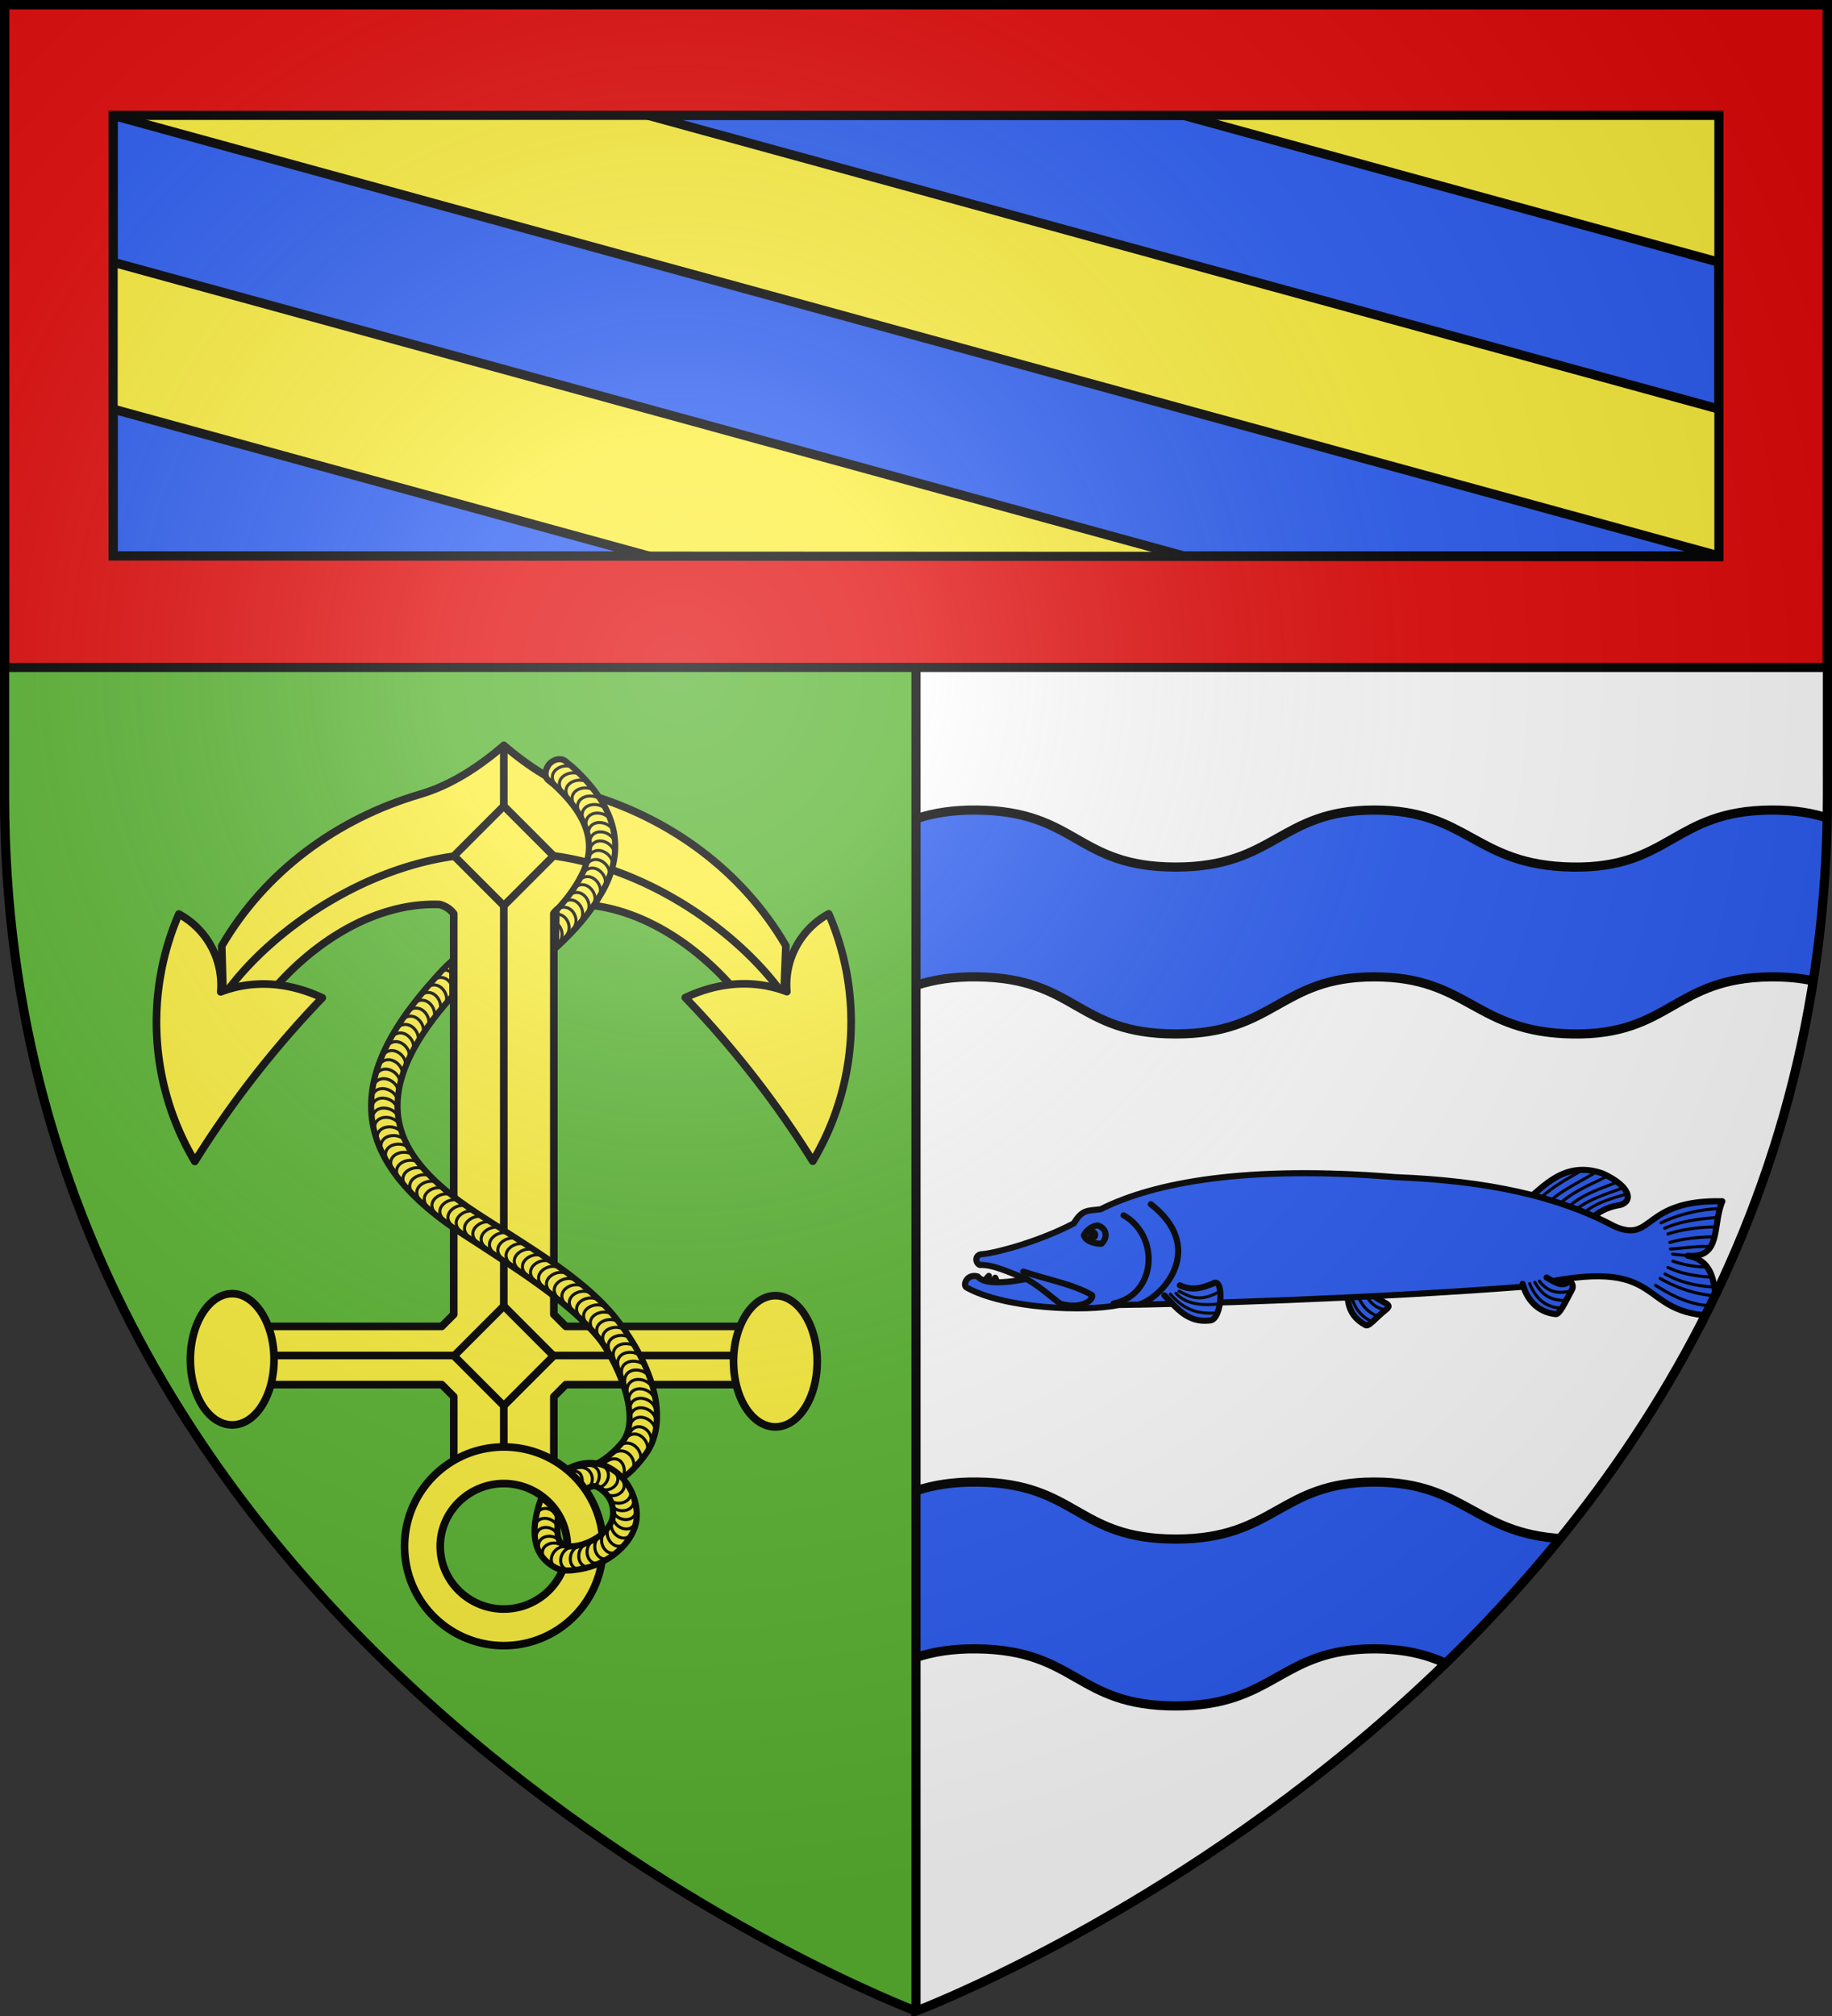
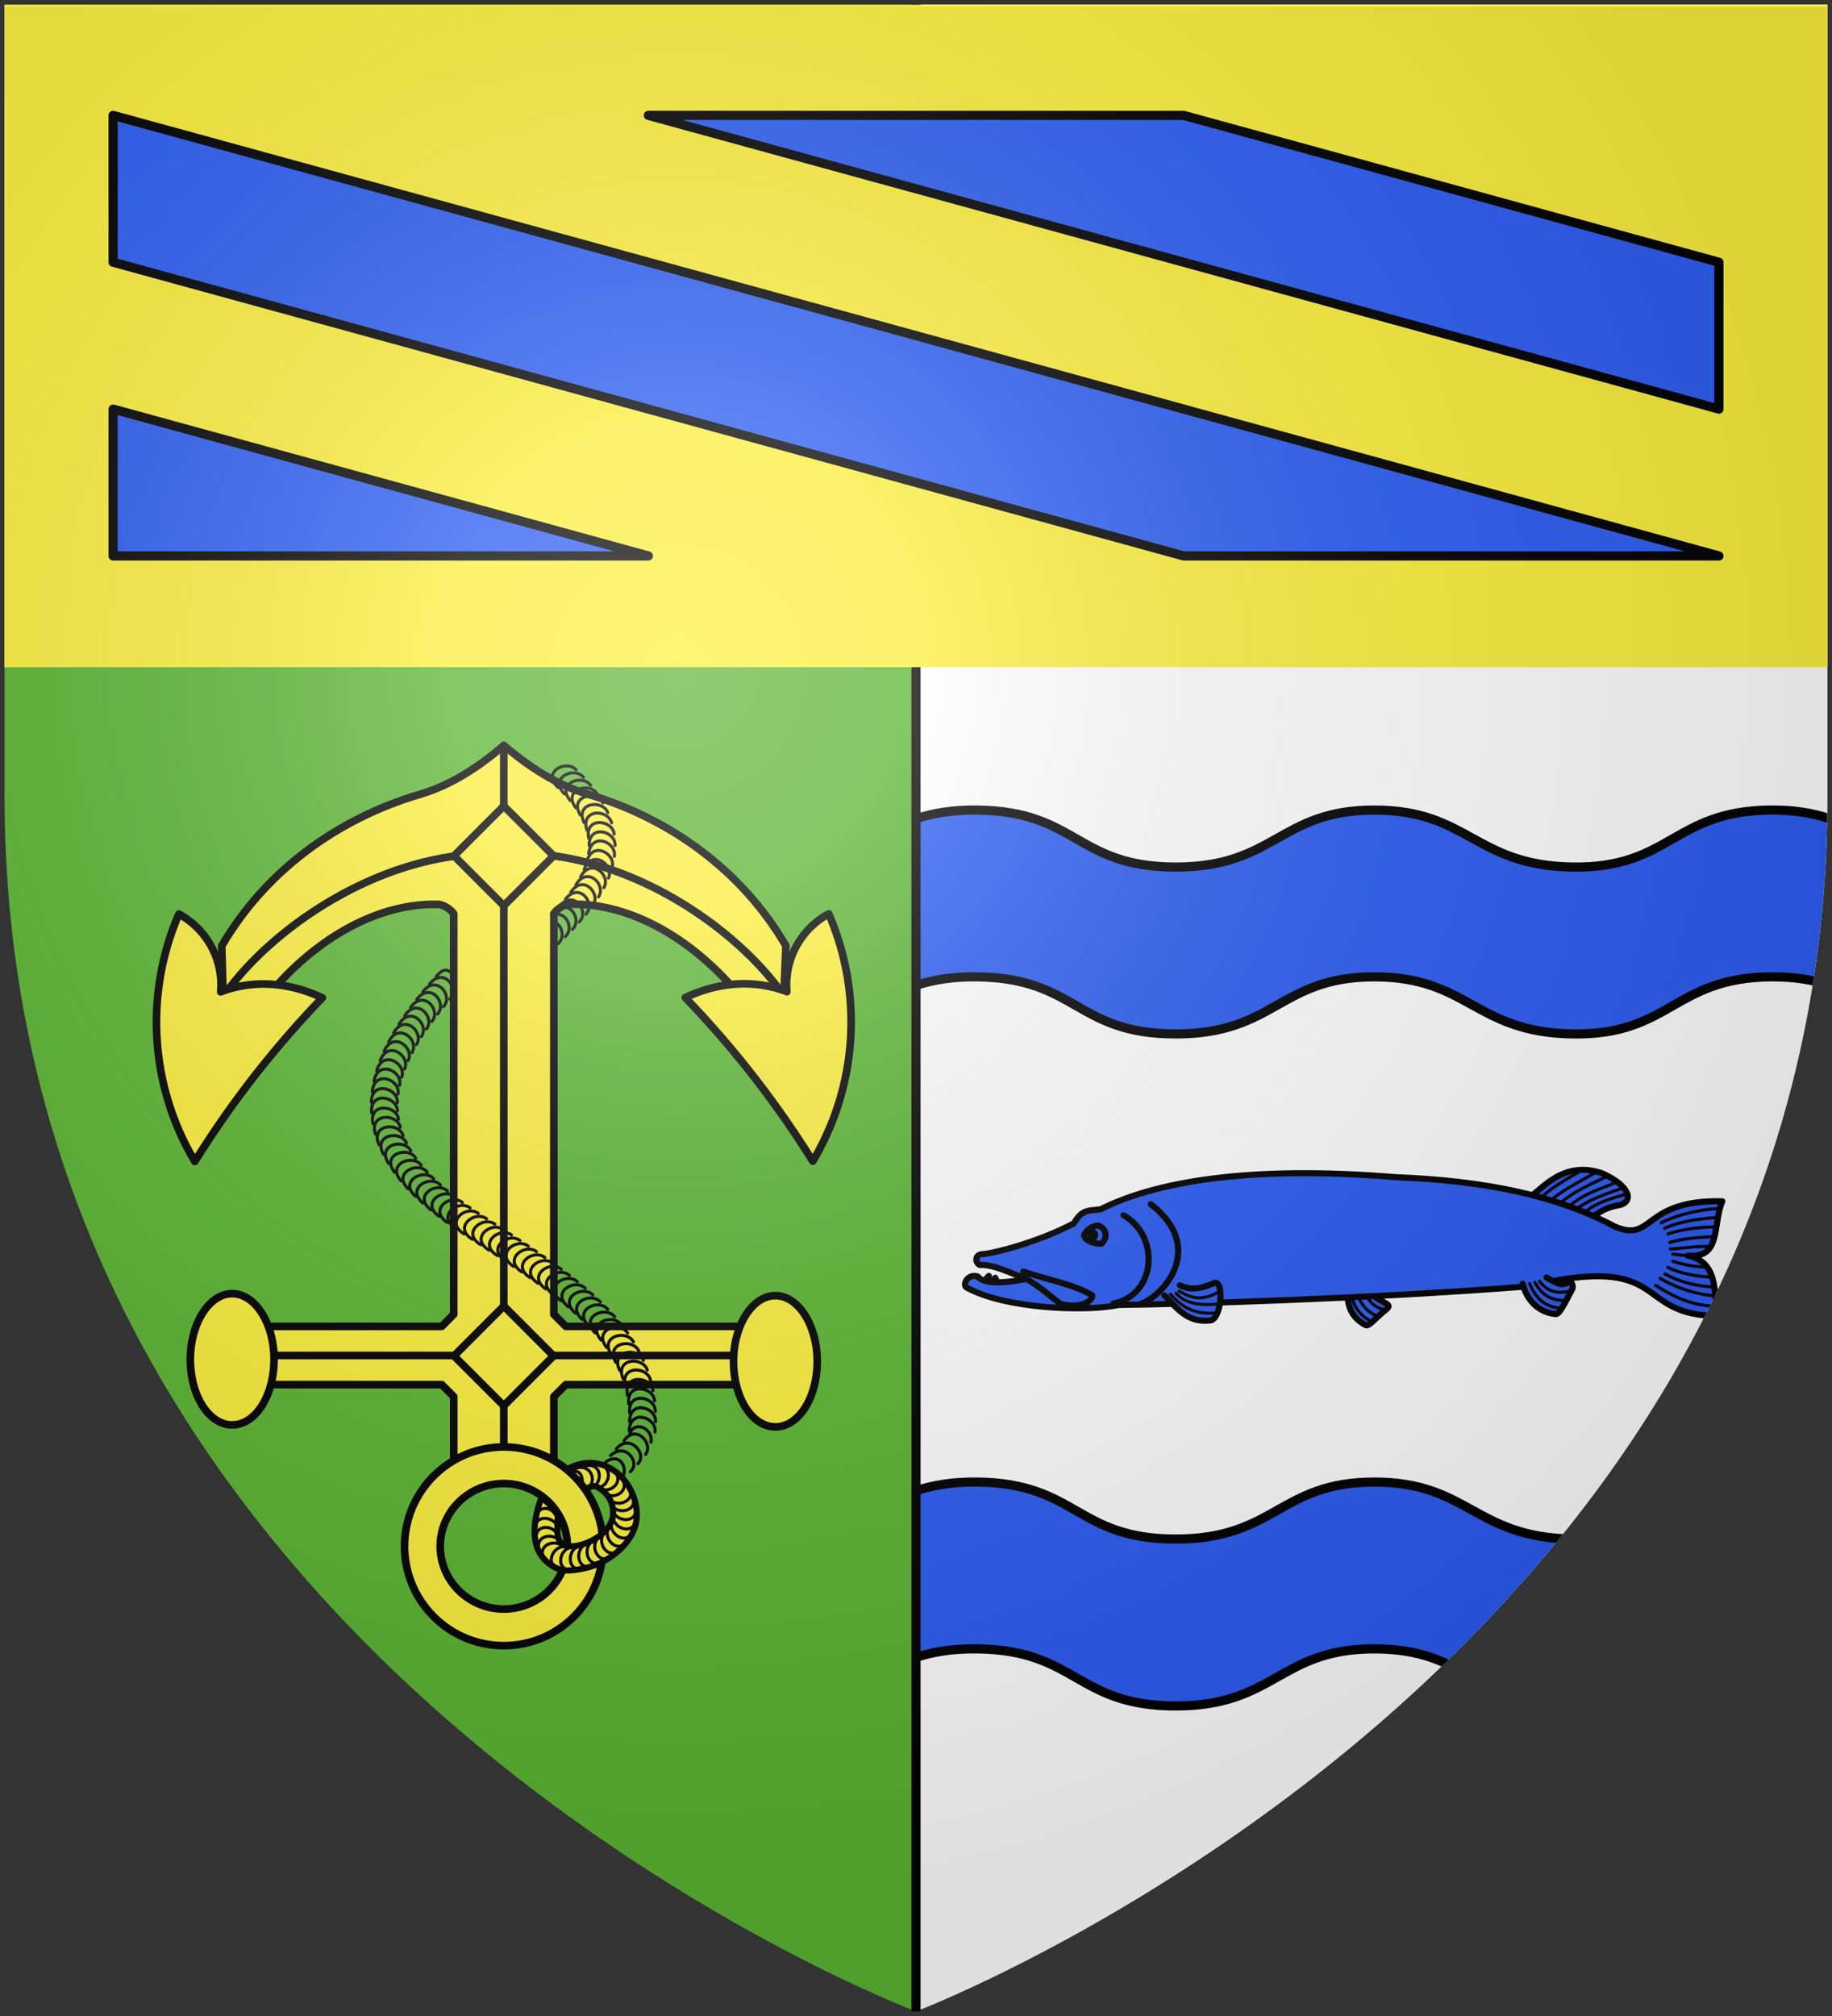
<svg xmlns="http://www.w3.org/2000/svg" width="600" height="660">
  <rect width="100%" height="100%" fill="#333333" stroke="none" />
  <clipPath id="a">
    <path d="M300 1.5v657s271.164-102.986 296.563-358.363a397.54 397.54 0 0 0 1.937-39.39V1.5z" />
  </clipPath>
  <radialGradient id="b" cx="221.445" cy="226.331" r="300" gradientTransform="matrix(1.353 0 0 1.349 -77.63 -85.747)" gradientUnits="userSpaceOnUse">
    <stop offset="0" stop-color="#fff" stop-opacity=".314" />
    <stop offset=".19" stop-color="#fff" stop-opacity=".251" />
    <stop offset=".6" stop-color="#6b6b6b" stop-opacity=".125" />
    <stop offset="1" stop-opacity=".125" />
  </radialGradient>
  <path fill="#fff" fill-rule="evenodd" d="M300 1.5v657s271.164-102.986 296.563-358.363a397.54 397.54 0 0 0 1.937-39.39V1.5z" />
  <path fill="#5ab532" fill-rule="evenodd" d="M1.5 1.5v259.246c0 13.518.669 26.64 1.938 39.39C29.008 556.583 300 658.5 300 658.5V1.5z" />
  <g stroke="#000">
    <g clip-path="url(#a)">
      <path fill="#2b5df2" fill-rule="evenodd" stroke-linejoin="bevel" stroke-width="3" d="M190.266 485.2c-18.318-.07-28.569 6.326-38.766 11.874v22.782c0 37.453 5.133-7.215 14.063 24.415 5.863-2.659 14.606-4.506 24.453-4.469 30.805.118 35.44 18.769 65.015 18.688 29.575-.081 32.23-19.075 64.953-18.688s32.391 18.67 65.016 18.688c32.625.017 34.003-18.65 65-18.688 30.997-.037 32.9 18.17 65 18.688s33.014-18.428 65.016-18.688 33.556 18.636 64.953 18.688 32.395-18.688 65.015-18.688c11.492 0 17.55 2.305 24.203 5.282 9.072-31.853 14.313 12.548 14.313-25.228v-22.157c-11.003-5.48-18.201-12.5-38.766-12.5-32.587 0-33.604 18.708-64.968 18.657-31.365-.052-32.906-18.917-64.875-18.657-31.97.26-32.87 19.175-64.938 18.657-32.068-.519-33.988-18.693-64.953-18.657-30.965.037-32.362 18.674-64.953 18.657s-32.248-18.27-64.938-18.657c-32.69-.386-35.33 18.576-64.875 18.657-29.544.08-34.194-18.54-64.968-18.657zm0-220c-18.318-.07-28.569 6.326-38.766 11.874v22.782c0 37.453 5.133-7.215 14.063 24.415 5.863-2.659 14.606-4.506 24.453-4.469 30.805.118 35.44 18.769 65.015 18.688 29.575-.081 32.23-19.075 64.953-18.688s32.391 18.67 65.016 18.688c32.625.017 34.003-18.65 65-18.688 30.997-.037 32.9 18.17 65 18.688s33.014-18.428 65.016-18.688 33.556 18.636 64.953 18.688 32.395-18.688 65.015-18.688c11.492 0 17.55 2.305 24.203 5.282 9.072-31.853 14.313 12.548 14.313-25.228v-22.157c-11.003-5.48-18.201-12.5-38.766-12.5-32.587 0-33.604 18.708-64.968 18.657-31.365-.052-32.906-18.917-64.875-18.657-31.97.26-32.87 19.175-64.938 18.657-32.068-.519-33.988-18.693-64.953-18.657-30.965.037-32.362 18.674-64.953 18.657s-32.248-18.27-64.938-18.657c-32.69-.386-35.33 18.576-64.875 18.657-29.544.08-34.194-18.54-64.968-18.657z" clip-path="none" />
      <g stroke-linecap="round" stroke-linejoin="round" stroke-width="2.551">
        <path fill="#2b5df2" fill-rule="evenodd" d="m561.598 1024.123 1.812-.806-.906 2.316m-3.138-4.64 2.717-.1-1.912 2.114M664.744 1129.515c-5.08 4.244-8.622 9.181-6.446 16.69.327 1.748 4.501.858 10.84 1.576 4.489.508-1.048-4.955.46-11.327m86.374 44.637c3.938.337 7.938.877 12.895 4.559 5.058 2.788 8.57-2.56 4.22-14.415-7.485-15.841-22.576-13.201-30.379-14.676" transform="scale(.787 .781) rotate(-45 -99.936 959.616)" />
        <path fill="none" stroke-width="1.275" d="M667.87 1134.415c-.754 4.347-2.593 8.59.94 13.33m-2.622-16.059c-1.775 5.073-4.479 9.01-1.58 15.785m-3.343-.102c-2.204-6.43-.568-11.976 4.122-17.15" transform="scale(.787 .781) rotate(-45 -99.936 959.616)" />
        <path fill="#2b5df2" fill-rule="evenodd" d="M765.22 1247.807c-26.244-26.126 5.507-32.5-48.116-65.593-50.496-43.142-106.422-95.932-125.36-114.417-11.95-7.8-34.591-32.242-39.64-49.924-.754-1.925 4.275-4.26 6.536-.083-.396 3.332 3.284 8.073 13.596 15.106-3.15-7.049-5.427-14.103-9.585-17.897-.813-2.115 1.795-4.82 4.212-2.244 4.919 3.977 20.916 13.033 35.782 17.568 6.448-1.547 7.457 0 12.057 3.707 23.796 7.78 56.23 29.977 96.336 77.292 26.022 28.156 42.16 53.48 49.825 79.001 6.543 16.756 16.038.052 39.173 24.295-10.096 4.12-17.106 16.857-26.295 5.977 8.441 12.332-7.372 21.176-8.52 27.212z" transform="scale(.787 .781) rotate(-45 -99.936 959.616)" />
        <path fill="none" d="M630.992 1047.31c3.507 28.706-22.588 31.241-32.87 26.464m21.564-31.188c4.632 16.985-13.96 33.262-29.106 23.166" transform="scale(.787 .781) rotate(-45 -99.936 959.616)" />
        <path fill="#2b5df2" fill-rule="evenodd" d="M607.97 1078.322c-.124 7.35-1.388 14.95 5.784 20.692 3.528 3.995 17.838-8.844 11.894-9.937-4.345-1.862-8.22-3.767-10.163-9.198m101.301 100.44c-3.396 5.866-3.994 12.706.67 18.602.916 1.443 5.752-.433 12.056-2.34 2.093-.633 2.577-3.222 1.21-3.343-3.491-.431-4.108-4.491-5-7.741" transform="scale(.787 .781) rotate(-45 -99.936 959.616)" />
        <path fill="none" stroke-width="1.275" d="M774.287 1184.423c-6.05-3.277-11.886-6.578-18.037-7.022m18.766 4.13c-6.852-3.149-13.283-6.599-20.216-7.512m20.076 4.025c-7.286-3.169-14.04-6.623-21.427-6.987m20.355 2.297c-7.254-2.284-13.696-5.27-22.085-5.868m20.141 1.426c-8.204-2.088-16.402-4.868-21.966-4.968m18.223.237c-7.158-1.892-13.635-3.782-20.287-4.01m-137.733-80.472c-.456 6.77.685 13.19 8.311 19.411m-6.402-18.019c-.366 5.604 3.176 10.898 9.789 16.028m-8.278-15.696c1.534 4.674 2.501 9.497 12.052 12.04m96.98 90.983c-.533 4.311.171 8.438 6.467 12.286m-8.173-13.257c-1.477 5.39-1.235 9.656 3.868 14.599m-3.77.828c-4.32-4.912-4.718-10.053-2.014-16.601m56.682 20.688c6.788 2.217 15.142 7.08 21.539 13.06m-22.096-10.41c6.75 2.606 12.797 7.153 18.642 12.261m-19.354-9.599c5.493 2.75 10.935 6.895 16.34 12.11m-18.297-9.057c5.513 3.087 10.208 7.108 14.863 11.47m-16.632-9.351c3.826 3.477 8.602 6.77 12.6 11.158m-15.49-6.812a45.667 45.667 0 0 0 8.345 11.838m-11.628-11.462c1.85 5.51 5.374 10.614 10.096 15.93m-12.906-14.817c1.794 6.334 5.154 12.3 10.65 18.382m-13.416-18.502c2.054 7.47 5.332 14.64 11.093 21.45m-14.504-20.757c1.89 8.172 4.234 16.348 11.772 24.137m6.515-23.423-3.976-4.913" transform="scale(.787 .781) rotate(-45 -99.936 959.616)" />
        <path fill="#2b5df2" fill-rule="evenodd" d="M602.098 1036.835c2.647-.975 5.443-.132 6.976 1.114 1.863 3.624-.65 6.652-4.31 6.54-1.7-1.48-4.075-5.23-2.666-7.654z" transform="scale(.787 .781) rotate(-45 -99.936 959.616)" />
        <path fill="none" d="M572.236 1032.896c1.728 6.36 1.883 11.847 2.575 17.17 4.445 8.15 10.988 8.797 11.916 6.947-2.066-8.55-8.801-18.18-13.232-27.276" transform="scale(.787 .781) rotate(-45 -99.936 959.616)" />
        <path fill-rule="evenodd" stroke="none" d="M359.154 402.96a1.717 1.891-.098 0 1 .043 2.67 1.717 1.891-.098 0 1-2.422.055 1.717 1.891-.098 0 1-.06-2.669 1.717 1.891-.098 0 1 2.422-.074" />
      </g>
    </g>
    <g stroke-width="2.5">
      <path fill="#fcef3c" fill-rule="evenodd" stroke-linecap="round" stroke-linejoin="round" d="M73.09 326.17h0zM165 243.996v.032c8.098 6.91 17.24 12.955 27.47 15.965 27.14 7.987 50.642 25.185 64.918 49.63l-.653 16.33C217.6 295.875 191.49 283.11 165 283.892c-26.49.783-53.29 16.34-91.91 42.277l-.477-16.481c14.276-24.445 37.778-41.642 64.918-49.63 10.23-3.01 19.37-9.055 27.47-15.997" color-interpolation-filters="sRGB" />
      <path fill="#fcef3c" fill-rule="evenodd" stroke-linecap="round" stroke-linejoin="round" d="M244.708 453.292h-59.386l-3.934 3.943v25.687h-32.776v-25.687l-3.931-3.943H85.294l.003-19.052h59.384l3.922-3.936V299.146a8.277 8.277 0 0 0-4.663-3.04c-20.761-.736-40.755 11.916-54.515 27.95a108.686 108.686 0 0 1-16.157 1.962c16.83-23.94 54.874-48.678 91.732-46.366 36.909-2.623 74.842 22.273 91.735 46.302a108.687 108.687 0 0 1-16.168-1.962c-13.758-16.03-33.747-28.684-54.504-27.952a8.28 8.28 0 0 0-4.675 3.043v131.225l3.934 3.936h59.386z" color-interpolation-filters="sRGB" />
      <path fill="#fff" d="M85.295 443.766h159.413M165 243.996v235.806" />
      <path fill="#fcef3c" fill-rule="evenodd" stroke-linecap="round" stroke-linejoin="round" d="M132.5 506.23c0-17.961 14.554-32.52 32.5-32.52 17.946 0 32.5 14.559 32.5 32.52 0 17.962-14.554 32.52-32.5 32.52-17.946 0-32.5-14.558-32.5-32.52zm11.682 0c0 11.394 9.435 20.543 20.818 20.543s20.818-9.15 20.818-20.543c0-11.393-9.435-20.542-20.818-20.542s-20.818 9.149-20.818 20.542zM240.248 446.098c.155 11.861 6.24 21.039 13.698 21.039s13.542-9.178 13.698-21.039c.156-11.86-6.02-21.922-13.698-21.922s-13.854 10.061-13.698 21.922zm-177.898-.653c.156 11.861 6.241 21.039 13.698 21.039 7.457 0 13.543-9.178 13.699-21.039.155-11.86-6.021-21.922-13.699-21.922-7.677 0-13.854 10.061-13.698 21.922zM165 296.509l16.301-16.316-16.3-16.315-16.301 16.315zm0 163.705 16.301-16.315-16.3-16.315-16.301 16.315zM266.195 380.158a325.192 325.192 0 0 0-41.756-53.554c10.667-5.01 22.249-6.137 33.267-1.957a26.39 26.39 0 0 1 13.71-25.471 89.046 89.046 0 0 1-5.22 80.976c0 .002 0 .004-.002.007zm-202.39.065-.001-.007a89.042 89.042 0 0 1-5.22-80.974 26.39 26.39 0 0 1 13.71 25.47c11.018-4.179 22.6-3.052 33.267 1.958a325.179 325.179 0 0 0-41.756 53.553z" color-interpolation-filters="sRGB" />
    </g>
-     <path fill="#fcef3c" fill-rule="evenodd" stroke-linecap="round" stroke-linejoin="round" stroke-width="2" d="M211.411 476.151c-3.225 4.466-7.346 8.777-13.082 10.39l-3.705-7.11c2.449-.688 7.034-4.28 9.669-7.928 5.948-9.202-3.522-27.706-8.318-33.52-9.602-11.642-25.83-21.867-44.268-33.822-20.002-12.907-30.06-26.733-30.16-41.847-.09-13.583 7.524-27.14 20.516-41.65 2-2.274 3.74-4.176 6.023-6.195l.059 11.66c-12.338 13.796-18.03 25.546-17.96 36.122.078 11.732 7.6 23.001 26.39 35.125 18.369 11.911 35.879 21.826 46.176 35.529 12.495 16.628 15.942 33.253 8.66 43.246zm-29.318-165.795.22-12.46c3.019-3.24 5.334-6.362 7.16-9.518 3.018-5.217 4.181-10.051 2.93-15.324-1.136-4.783-4.43-10.197-11.167-16.31l-1.68-1.327c-1.474-1.24-.909-3.72.231-5.149 1.354-1.698 4.055-2.448 5.694-.835 1.449 1.322.682.432 2.14 1.746 7.379 6.775 11.599 13.365 13.189 20.06 1.777 7.485-.047 14.693-3.76 21.11-3.842 6.642-8.569 12.121-14.957 18.007z" />
    <path fill="#fcef3c" fill-rule="evenodd" stroke-linecap="round" stroke-linejoin="round" stroke-width="2" d="M177.273 490.413c2.181 1.16 4.093 3.611 5.39 5.777 0 5.506-1.438 11.066 6.147 9.88 2.751-.45 5.99-1.879 8.307-3.856 2.317-1.976 3.634-4.265 3.685-6.644.046-2.197-.434-5.771-4.644-8.473-1.79-1.148-2.556-.313-4.375.284-1.376-1.926-3.469-4.319-6.284-6.286 11.956-6.743 22.853 3.445 23.063 14.62.096 5.106-2.897 9.374-6.405 12.366-3.508 2.993-7.815 4.928-12.092 5.626-4.276.698-6.785.978-10.6-2.108-6.543-5.29-4.45-14.952-2.192-21.186z" />
    <path fill="none" stroke-linecap="round" stroke-linejoin="round" d="M195.75 486.756c3.175 3.148 9.91-1.55 4.673-5.948m-2.735 7.597c2.913 3.39 9.95-.534 5.08-5.334m-3.478 7.354c2.419 3.757 10.262.883 6.1-4.54m-5.324 6.426c1.784 4.095 9.987 2.512 6.75-3.505m-6.116 5.416c.732 4.405 9.074 4.863 7.402-1.76m-7.265 3.698c-.445 4.443 7.489 7.056 7.605.227m-8.022 1.71c-1.549 4.188 5.473 8.707 7.305 2.126m-8.167-.428c-2.63 3.613 2.901 9.864 6.453 4.025m-7.865-2.258c-3.24 3.08 1.069 10.224 5.619 5.122m-7.455-3.521c-3.63 2.611-.334 10.273 4.868 5.836m-6.914-4.53c-3.957 2.085-1.758 10.128 4.01 6.454m-6.244-5.42c-4.195 1.553-3.063 9.814 3.135 6.92m-5.224-6.266c-4.422.682-4.59 9.393 1.937 7.337m-4.352-6.967c-4.474.08-6.144 8.25.666 7.565m-2.694-7.66c-4.362-.994-7.949 6.537-1.174 7.504m-.394-8.063c-3.79-2.374-9.845 1.552-3.587 6.696m3.573-6.953c-1.348-4.258-9.672-3.535-7.079 2.786m5.958-5.23c-.885-4.378-8.835-4.546-6.933 2.015m6.896-4.482c-.363-4.45-8.638-5.598-7.523 1.14m7.412-3.6c.213-4.46-6.941-7.201-7.607.167m15.55-12.04c.492-2.64-.425-5.745-3.832-4.354m5.025 5.363c4.276-1.315 2.081-9.265-4.09-6.312m5.341 6.299c4.41-.76 4.813-9.088-1.812-7.375m4.192 6.995c4.472.163 6.048-7.871-.79-7.557m9.242 4.288c1.846-3.007-.7-8.42-5.529-5.057m8.07 3.167c3.518-2.76-1.442-9.942-6.456-5.293m8.998 2.64c3.146-3.176-2.724-10.052-7.118-4.817m9.58 1.792c2.781-3.498-3.245-10.135-7.042-4.452m8.828.481c.846-4.13-4.838-7.385-6.925-3.027m8.243-.33c.667-4.7-8.07-7.765-8.463-.52m8.64-2.865c.363-4.73-8.554-7.28-8.481-.027m8.438-3.372c.046-4.742-9.024-6.747-8.465.487m8.188-3.884c-.283-4.735-9.472-6.167-8.413 1.016m7.89-4.393c-.617-4.706-9.887-5.548-8.323 1.552m7.507-5.018c-1.115-4.623-10.218-4.768-8.153 2.215m7.11-5.479c-1.436-4.541-10.723-3.896-7.931 2.855m6.65-6.033c-1.744-4.443-10.968-3.225-7.721 3.339m6.214-6.415c-2.032-4.332-11.158-2.568-7.486 3.79m5.729-6.796c-2.361-4.177-11.325-1.78-7.172 4.303m5.279-7.142c-2.598-4.048-11.41-1.188-6.913 4.67m4.864-7.39c-2.811-3.918-11.46-.635-6.655 4.998m4.473-7.602c-3-3.788-11.478-.126-6.402 5.288m4.108-7.781c-3.167-3.664-11.474.338-6.16 5.542m3.772-7.932c-3.312-3.545-11.452.757-5.932 5.763m3.468-8.058c-3.439-3.435-11.418 1.13-5.721 5.954m3.193-8.163c-3.547-3.334-11.376 1.461-5.527 6.117m2.95-8.25c-3.641-3.242-11.332 1.751-5.353 6.256m2.733-8.323c-3.72-3.16-11.285 2.004-5.196 6.374m2.545-8.381c-3.786-3.088-11.24 2.22-5.06 6.472m2.352-8.438c-3.864-3-11.18 2.48-4.893 6.587m2.242-8.46c-3.864-3-11.18 2.479-4.893 6.587m2.152-8.504c-3.936-2.913-11.116 2.726-4.73 6.693m2.034-8.508c-3.936-2.913-11.117 2.726-4.731 6.694m2.034-8.508c-3.936-2.913-11.116 2.726-4.73 6.694m1.953-8.51c-3.983-2.854-11.07 2.891-4.62 6.764m1.894-8.538c-3.983-2.854-11.07 2.891-4.62 6.764m1.895-8.538c-3.984-2.854-11.07 2.891-4.62 6.763m1.894-8.537c-3.984-2.854-11.07 2.891-4.62 6.763m1.894-8.537c-3.984-2.854-11.07 2.891-4.62 6.763m1.96-8.54c-3.947-2.9-11.107 2.762-4.707 6.71m2.169-8.491c-3.838-3.029-11.2 2.392-4.95 6.549m2.476-8.388c-3.713-3.166-11.288 1.985-5.208 6.365m2.809-8.268c-3.572-3.31-11.366 1.535-5.483 6.153m3.17-8.127c-3.41-3.461-11.428 1.041-5.773 5.909m3.56-7.961c-3.224-3.619-11.58.9-5.925 5.768m3.831-7.906c-3.013-3.779-11.62.336-6.227 5.464m4.233-7.743c-2.839-3.9-11.597-.225-6.503 5.173m4.706-7.503c-2.58-4.059-11.406-1.237-6.936 4.641m5.323-7.068c-2.291-4.213-11.295-1.952-7.244 4.194m5.84-6.718c-1.975-4.355-11.123-2.7-7.536 3.7m6.425-6.17c-1.45-4.537-10.943-3.617-7.862 3.019m6.958-5.708c-1.075-4.631-10.387-4.648-8.133 2.282m7.532-4.877c-.49-4.72-9.996-5.574-8.326 1.504m7.992-4.305c-.096-4.742-9.222-6.5-8.447.716m8.393-3.386c.48-4.72-8.66-7.315-8.475-.064m8.713-2.768c.844-4.674-7.772-8.035-8.438-.81m8.933-2.007c1.186-4.607-7.161-8.532-8.358-1.368m9.065-1.295c1.65-4.475-6.258-9.152-8.18-2.132m9.122-.566c1.989-4.349-5.538-9.562-7.993-2.695m9.136-.019c2.231-4.241-4.992-9.83-7.83-3.097m9.139.432c2.447-4.132-4.48-10.05-7.661-3.458m9.114.842c2.639-4.024-4.003-10.231-7.491-3.78m9.07 1.212c2.809-3.919-3.56-10.378-7.323-4.068m9.011 1.546c2.96-3.817-3.153-10.497-7.158-4.324m8.942 1.845c3.094-3.72-2.778-10.592-7.001-4.551m8.868 2.112c3.213-3.627-2.436-10.668-6.851-4.753m8.791 2.352c3.317-3.541-2.365-10.759-6.78-4.844m8.863 2.406c3.317-3.542-2.124-10.729-6.71-4.933m7.099-3.785c-1.504-1.174-2.764-1.25-4.898 1.31m39.924-10.76c2.178-1.887 1.456-5.342-.57-6.759m2.944 4.457c2.726-2.46.681-7.376-2.666-7.34m4.994 4.971c2.91-2.76.036-8.325-3.829-7.104m6.093 4.654c3.424-3.448-1.793-10.783-6.556-5.117m8.737 2.572c3.295-3.56-2.19-10.716-6.74-4.895m8.92 2.076c2.951-3.823-3.178-10.49-7.168-4.309m9.084 1.483c2.727-3.97-3.776-10.308-7.405-3.929m9.178.906c2.387-4.164-4.33-10.01-7.647-3.478m9.117.34c2.063-4.317-5.375-9.646-7.947-2.817m9.14-.646c1.482-4.529-6.595-8.936-8.253-1.856m9.014-1.786c.795-4.681-7.458-8.118-8.42-.923m8.66-2.62c.292-4.733-8.663-7.162-8.48.089m8.183-3.852c-.49-4.72-9.733-5.787-8.36 1.348m7.525-5.03c-1.25-4.59-10.248-4.596-8.104 2.364m6.858-5.695c-1.716-4.453-10.947-3.287-7.74 3.295m6.136-6.458c-2.138-4.284-11.218-2.319-7.39 3.955m5.492-6.933c-2.51-4.098-11.383-1.412-7.014 4.534m4.885-7.329c-2.832-3.903-11.463-.58-6.628 5.031m4.321-7.654c-3.108-3.71-11.478.172-6.248 5.453m3.806-7.924c-3.342-3.52-11.445.845-5.883 5.809" />
    <path fill="none" stroke-width="3" d="M300 658.5V1.5" />
  </g>
  <path fill="#fcef3c" d="M1.43 1.574v216.852h597.14V1.574z" />
  <g stroke="#000" stroke-linecap="round" stroke-width="3">
    <path fill="#2b5df2" stroke-linejoin="round" d="M37.038 37.77v48.076l350.616 96.155h175.309zm175.308 0 350.617 96.155V85.846L387.654 37.77zM37.038 133.925V182h175.308z" />
-     <path fill="#e20909" d="M1.5 1.5v217h597V1.5zm35.538 36.27h525.925v144.46l-525.925-.229z" />
  </g>
  <path fill="url(#b)" fill-rule="evenodd" d="M300 658.5s298.5-112.32 298.5-397.772V2.176H1.5v258.552C1.5 546.18 300 658.5 300 658.5z" />
-   <path fill="none" stroke="#000" stroke-width="3" d="M300 658.397S1.5 546.095 1.5 260.688V1.5h597v259.188c0 285.407-298.5 397.71-298.5 397.71z" />
</svg>